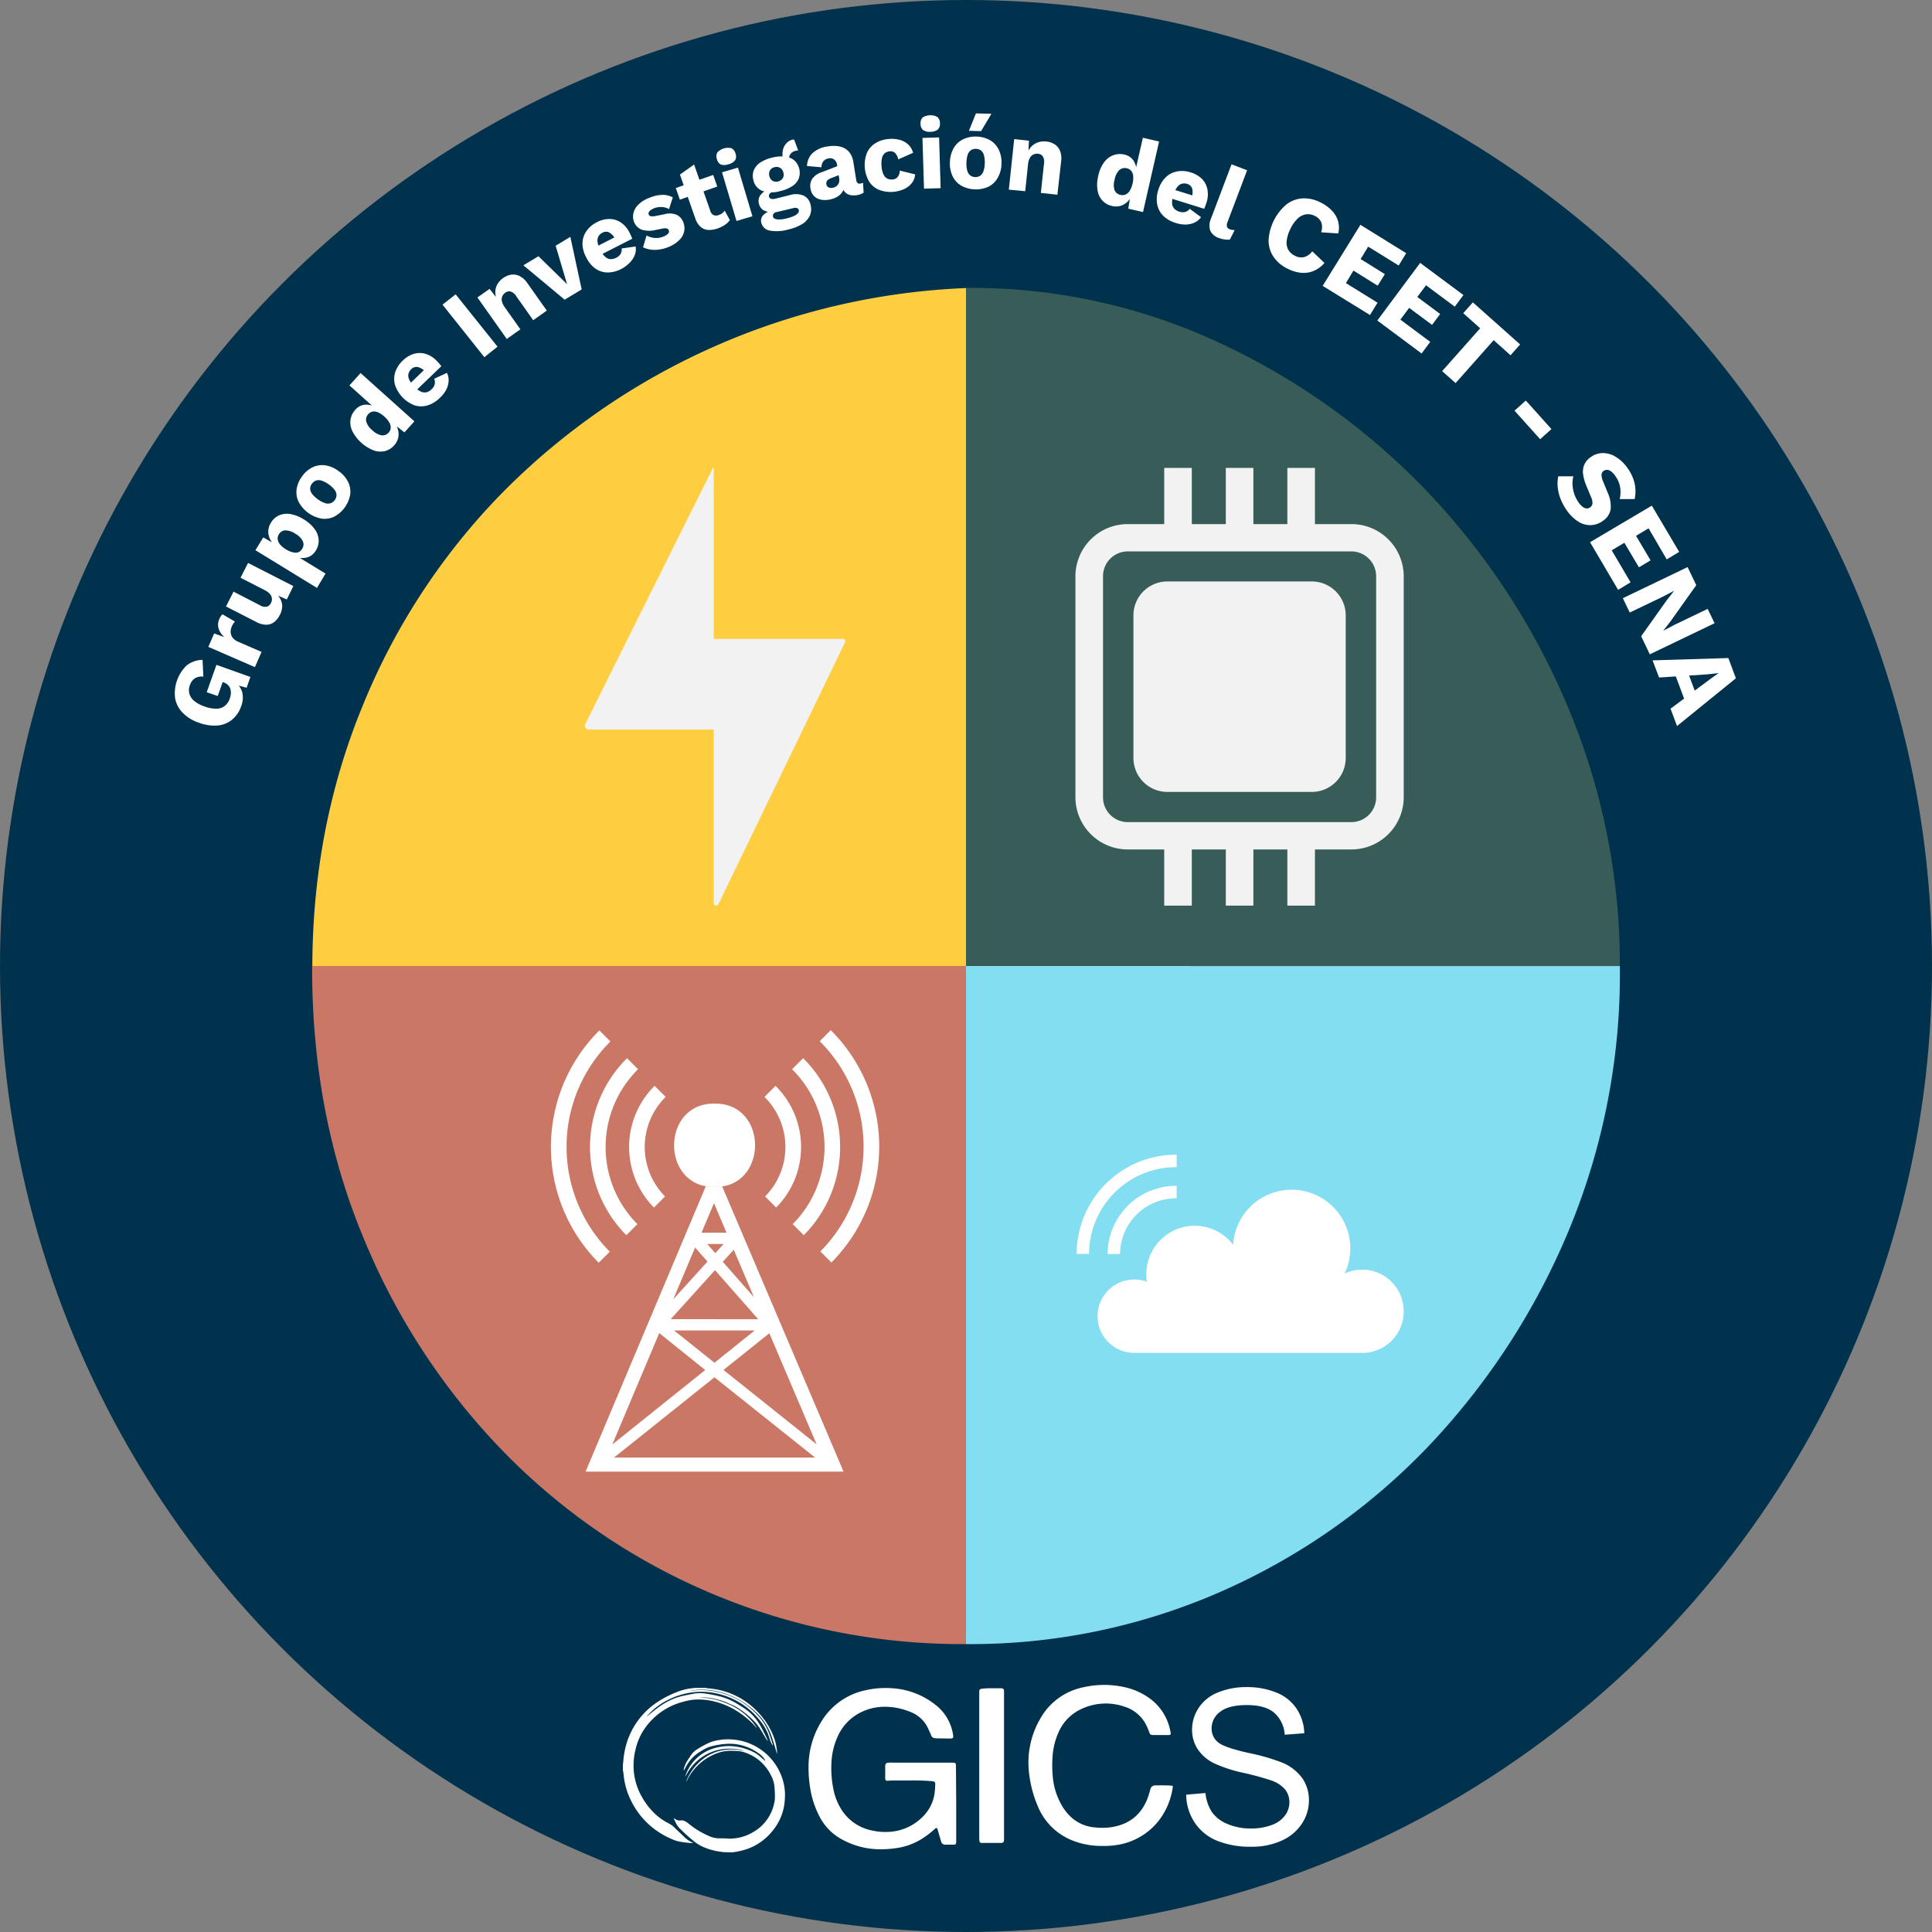
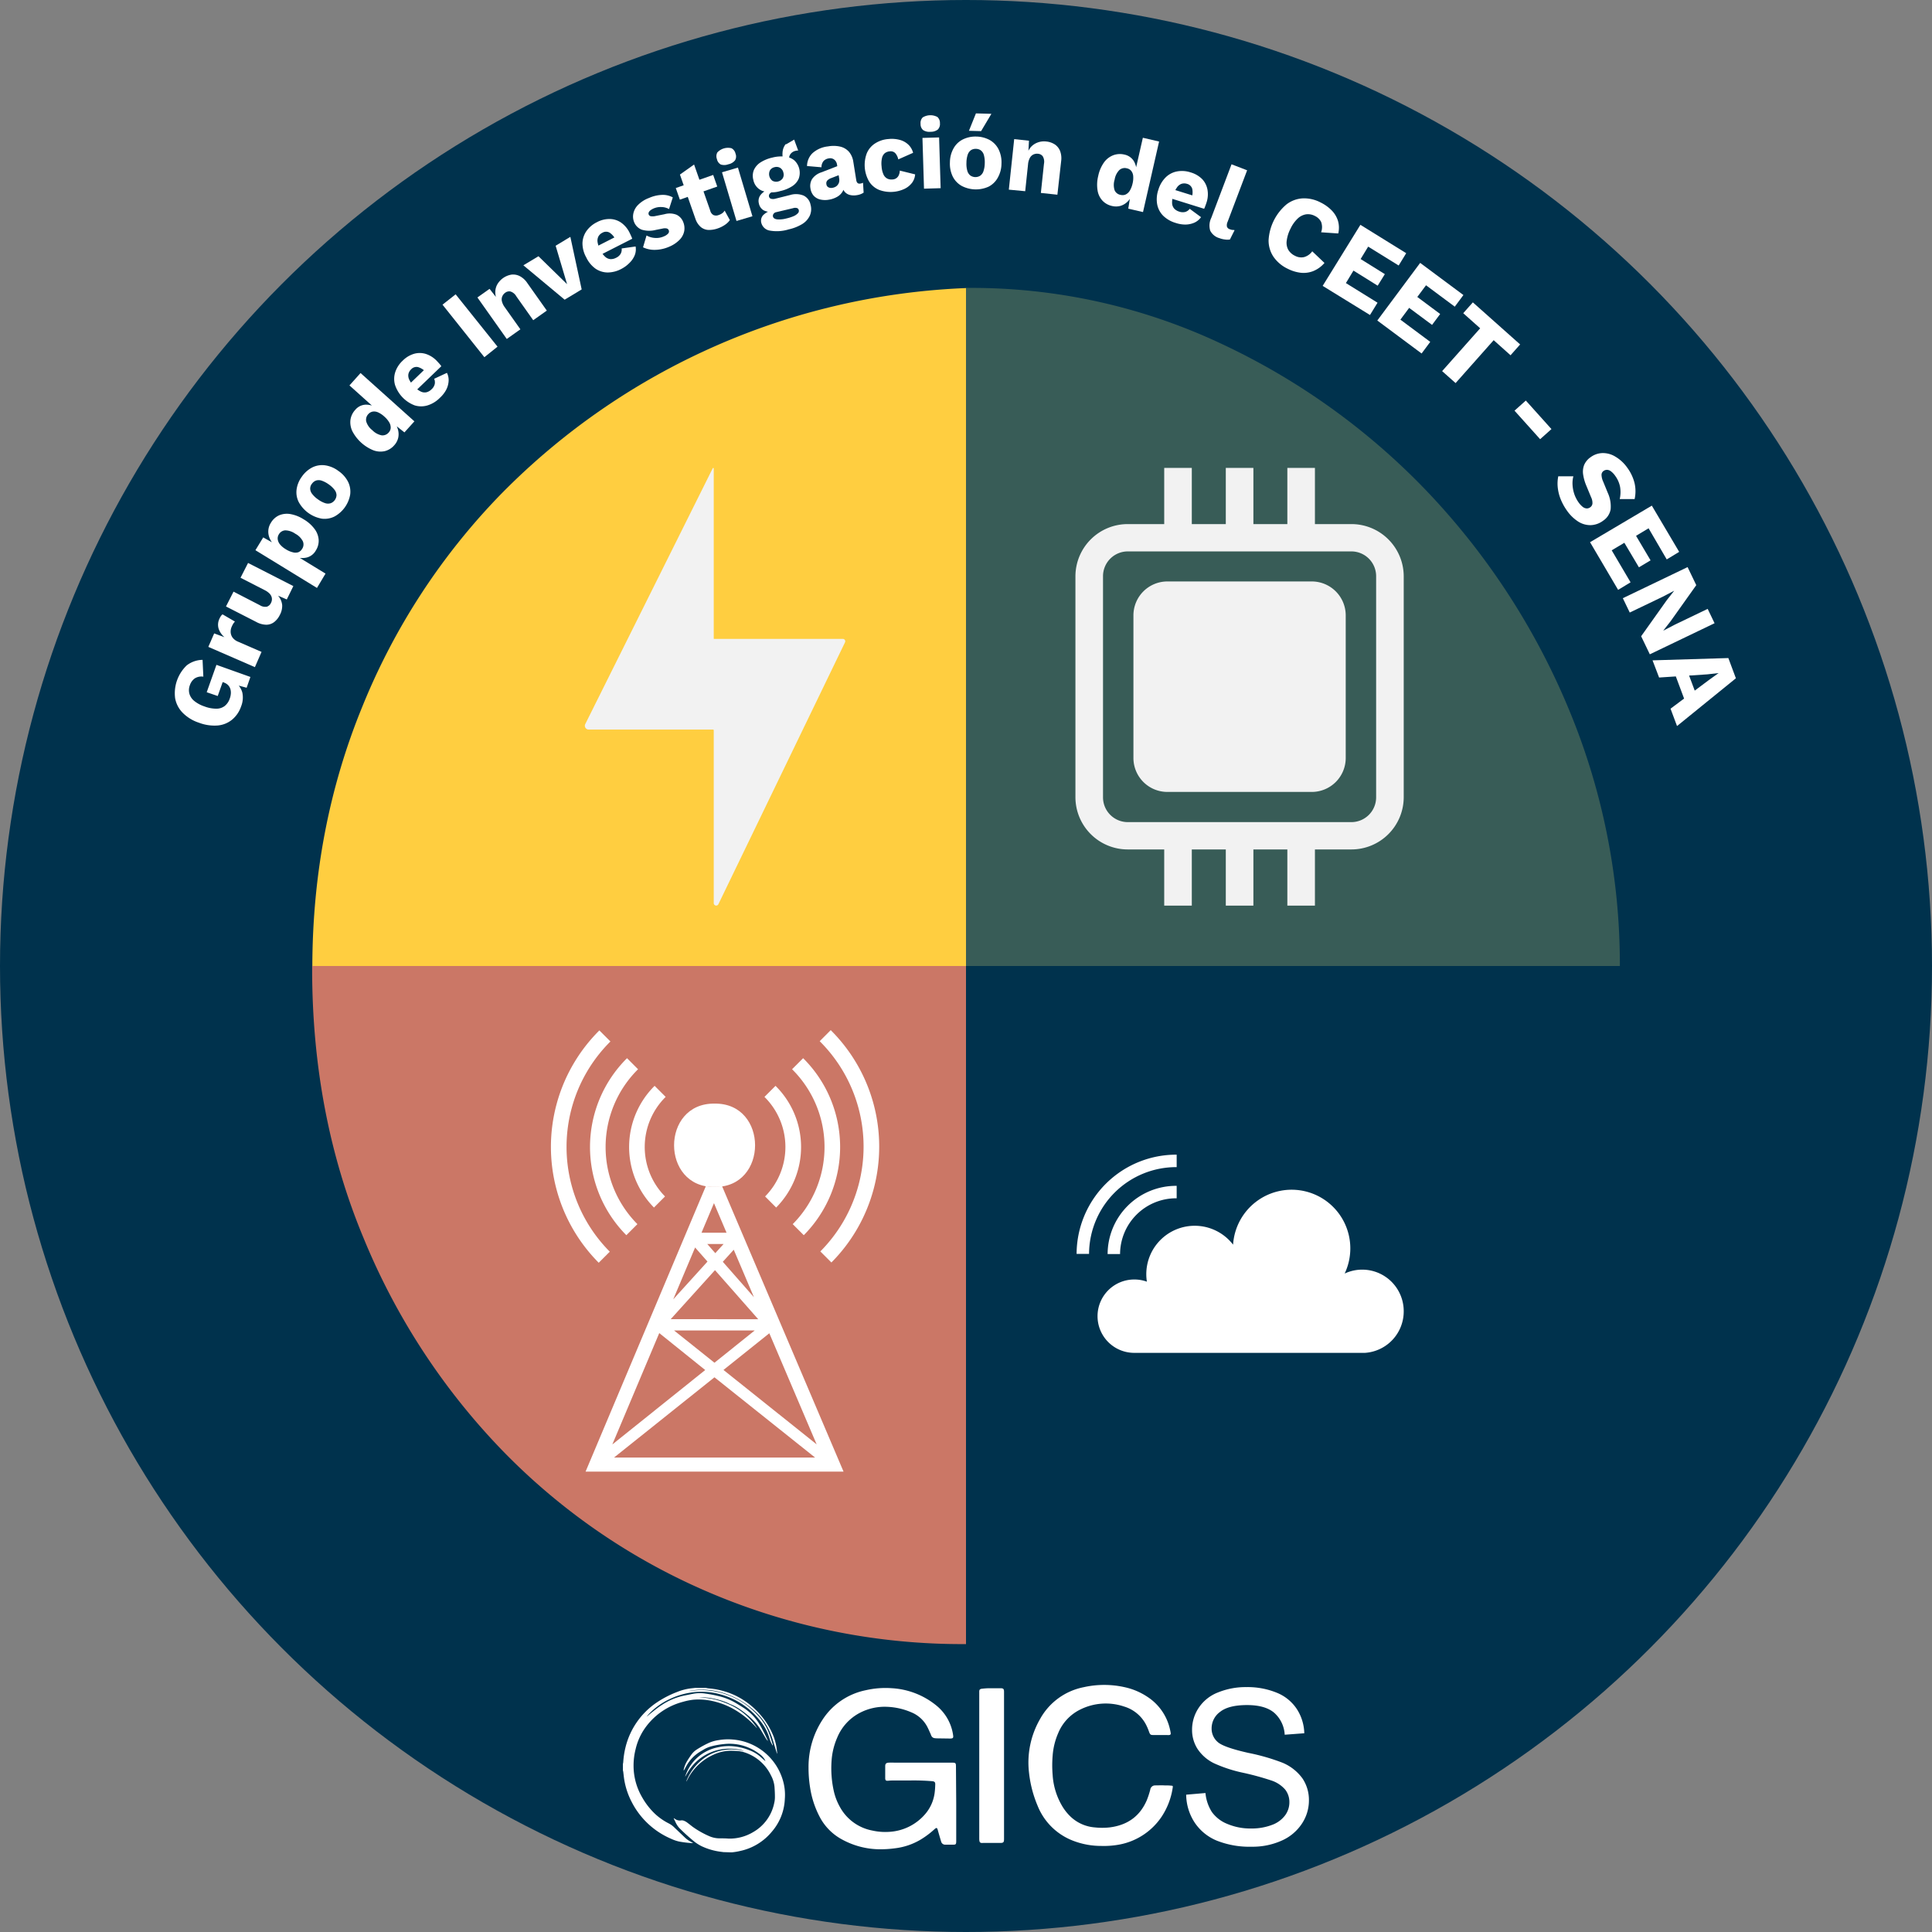
<svg xmlns="http://www.w3.org/2000/svg" viewBox="0 0 512 512">
  <rect x="0" y="0" width="512" height="512" fill="#808080" stroke="none" />
  <defs>
    <style>.cls-1{isolation:isolate;}.cls-2{fill:#00324d;}.cls-3{fill:#ffce40;}.cls-4{fill:#385c57;}.cls-5{fill:#82def0;}.cls-6{fill:#cb7766;}.cls-7,.cls-9{fill:#fff;}.cls-8{fill:#f2f2f2;}.cls-9{mix-blend-mode:screen;}</style>
  </defs>
  <g class="cls-1">
    <g id="Capa_1" data-name="Capa 1">
      <circle class="cls-2" cx="256" cy="256" r="256" />
      <path class="cls-3" d="M256,76.34a183,183,0,0,0-123.17,54.54A174.39,174.39,0,0,0,96,187.31q-13.12,32-13.23,68.69H256Z" />
      <path class="cls-4" d="M429.28,256a175.68,175.68,0,0,0-13.95-69.06,188,188,0,0,0-37.59-57.18,181.94,181.94,0,0,0-54.79-39A155.12,155.12,0,0,0,256.72,76.3l-.72,0V256Z" />
-       <path class="cls-5" d="M256,256V435.7a164.79,164.79,0,0,0,68-14.1A171.24,171.24,0,0,0,378.81,383a187.45,187.45,0,0,0,36.88-56.81,177.15,177.15,0,0,0,13.6-69.43c0-.25,0-.49,0-.74Z" />
      <path class="cls-6" d="M82.72,256c0,.25,0,.49,0,.74q0,38.63,13.6,71.29a178.05,178.05,0,0,0,37.24,56.81,168.2,168.2,0,0,0,55.14,37.5A170.5,170.5,0,0,0,256,435.7V256Z" />
      <path class="cls-7" d="M63.89,187.22a7.83,7.83,0,0,1-2.35,3.47,7,7,0,0,1-3.84,1.57,11.55,11.55,0,0,1-5-.74,10.69,10.69,0,0,1-4.29-2.63,7.35,7.35,0,0,1-2-3.85,10.24,10.24,0,0,1,3.08-8.71,7,7,0,0,1,4.19-1.46l.21,4.45a3.34,3.34,0,0,0-2.27.46,3.58,3.58,0,0,0-1.3,1.8,3.68,3.68,0,0,0-.13,2.26,3.82,3.82,0,0,0,1.29,1.92,8.51,8.51,0,0,0,2.7,1.45,8.88,8.88,0,0,0,3.12.6,3.59,3.59,0,0,0,2.24-.71,4.2,4.2,0,0,0,1.36-2,4.65,4.65,0,0,0,.28-1.36,3.41,3.41,0,0,0-.15-1.21,2.59,2.59,0,0,0-.62-1,3,3,0,0,0-1.14-.68l-.26-.09-1.31,3.69-2.92-1,2.58-7.26,9,3.21-1,2.86-4-1.08.85-.47a5.07,5.07,0,0,1,2,2.79A6.31,6.31,0,0,1,63.89,187.22Z" />
      <path class="cls-7" d="M67.55,176.8l-12.34-5.37,1.55-3.57,2.73,1a5,5,0,0,1-1.56-2.28,3.66,3.66,0,0,1,.22-2.6,4.45,4.45,0,0,1,.41-.74,1.91,1.91,0,0,1,.42-.43l3.28,1.91a3.77,3.77,0,0,0-.42.53,5.77,5.77,0,0,0-.45.87,3.14,3.14,0,0,0-.26,1.47,2.7,2.7,0,0,0,.52,1.4,3.44,3.44,0,0,0,1.43,1.06l6.23,2.71Z" />
      <path class="cls-7" d="M74.14,163a5.24,5.24,0,0,1-1.48,1.85,3.43,3.43,0,0,1-2.07.71,5.71,5.71,0,0,1-2.7-.75l-8-4.09,2-3.93,7,3.61a2.58,2.58,0,0,0,1.83.38,1.81,1.81,0,0,0,1.09-1,2.07,2.07,0,0,0,.25-.86,2,2,0,0,0-.15-.9,2.49,2.49,0,0,0-.62-.85,4.84,4.84,0,0,0-1.13-.77l-6.42-3.29,2-3.92,12,6.13L76,158.86l-2.31-1a4.48,4.48,0,0,1,1.09,2.51A5,5,0,0,1,74.14,163Z" />
      <path class="cls-7" d="M84,155.81l-16.31-10,2.07-3.39L74,144.8l-.76.15a6.13,6.13,0,0,1-1.6-1.92,4.6,4.6,0,0,1-.54-2.21,4.29,4.29,0,0,1,.67-2.24,4.89,4.89,0,0,1,2.16-2,5.37,5.37,0,0,1,3-.35,9.69,9.69,0,0,1,3.55,1.4,9.56,9.56,0,0,1,2.88,2.55,5.39,5.39,0,0,1,1.09,2.87,4.76,4.76,0,0,1-.75,2.83,3.83,3.83,0,0,1-2.42,1.87,5.47,5.47,0,0,1-3.11-.2l-.34-.69,8.44,5.15Zm-3.93-10.36a2.1,2.1,0,0,0,.19-2,4.67,4.67,0,0,0-2-2,4.77,4.77,0,0,0-2.68-.9,2.09,2.09,0,0,0-1.68,1.06,2,2,0,0,0-.3,1.3,2.69,2.69,0,0,0,.6,1.36,5.76,5.76,0,0,0,1.55,1.29,5.94,5.94,0,0,0,1.81.79,2.56,2.56,0,0,0,1.49,0A2,2,0,0,0,80.06,145.45Z" />
      <path class="cls-7" d="M80,126.31a7.63,7.63,0,0,1,2.76-2.44,5.9,5.9,0,0,1,3.35-.56,7.67,7.67,0,0,1,3.58,1.5,7.77,7.77,0,0,1,2.57,2.91,5.92,5.92,0,0,1,.54,3.35,8.22,8.22,0,0,1-4.16,5.81,5.87,5.87,0,0,1-3.36.57A8.69,8.69,0,0,1,79.14,133a5.77,5.77,0,0,1-.53-3.36A7.46,7.46,0,0,1,80,126.31Zm2.65,1.9a2.12,2.12,0,0,0-.45,1.27,2.32,2.32,0,0,0,.5,1.38,6.75,6.75,0,0,0,1.58,1.49,6.93,6.93,0,0,0,1.91,1,2.47,2.47,0,0,0,1.47,0,2.4,2.4,0,0,0,1.52-2.13,2.41,2.41,0,0,0-.5-1.38,6.67,6.67,0,0,0-1.57-1.48,7,7,0,0,0-1.92-1,2.4,2.4,0,0,0-1.47,0A2.3,2.3,0,0,0,82.66,128.21Z" />
      <path class="cls-7" d="M104.48,118a4.89,4.89,0,0,1-2.49,1.55,5.36,5.36,0,0,1-3-.2,10.93,10.93,0,0,1-5.61-5.07,5.51,5.51,0,0,1-.51-3,4.91,4.91,0,0,1,1.28-2.67,3.78,3.78,0,0,1,2.73-1.37,5.34,5.34,0,0,1,3,.86l.14.69-7.41-6.65,2.94-3.28,14.27,12.8-2.64,2.93-3.59-2.84.65-.12a5.58,5.58,0,0,1,1.21,2.16,4.57,4.57,0,0,1,.08,2.23A4.44,4.44,0,0,1,104.48,118ZM103,114.63a2,2,0,0,0,.54-1.24,2.66,2.66,0,0,0-.38-1.44,6.37,6.37,0,0,0-1.34-1.58,6,6,0,0,0-1.61-1.08,2.5,2.5,0,0,0-1.44-.21,2.07,2.07,0,0,0-1.17.67,2.17,2.17,0,0,0-.55,1.93A4.57,4.57,0,0,0,98.66,114a4.74,4.74,0,0,0,2.49,1.37A2.15,2.15,0,0,0,103,114.63Z" />
      <path class="cls-7" d="M116.57,105.43a7.86,7.86,0,0,1-3.26,2,5.83,5.83,0,0,1-3.41,0,8.73,8.73,0,0,1-5.22-5.44,5.81,5.81,0,0,1,.07-3.38,7.22,7.22,0,0,1,2-3.06,7,7,0,0,1,3.09-1.82,5.5,5.5,0,0,1,3.14.11,7,7,0,0,1,2.83,1.86c.22.23.44.47.65.71a7.82,7.82,0,0,1,.5.64l-7.4,7.11-1.7-1.76,6-5.77-.93,2.06a4.57,4.57,0,0,0-2.12-1.4,1.9,1.9,0,0,0-1.84.57,2.46,2.46,0,0,0-.74,1.27,2.49,2.49,0,0,0,.24,1.52,6.82,6.82,0,0,0,1.32,1.8,5.64,5.64,0,0,0,1.72,1.31,2.3,2.3,0,0,0,1.52.19,2.88,2.88,0,0,0,1.33-.78,2.67,2.67,0,0,0,.85-1.38,2.39,2.39,0,0,0-.15-1.41l3.38-1.57a4.19,4.19,0,0,1,.44,2.28,5.8,5.8,0,0,1-.7,2.33A8.12,8.12,0,0,1,116.57,105.43Z" />
      <path class="cls-7" d="M120.75,78l11.1,13.87-3.49,2.79L117.27,80.74Z" />
      <path class="cls-7" d="M134.3,89.83l-7.78-11,3.22-2.28,2.86,3.65-.69-.14a6.08,6.08,0,0,1-.65-2.51,4.25,4.25,0,0,1,.51-2.15,5.36,5.36,0,0,1,3.76-2.62,3.85,3.85,0,0,1,2.2.39,5.44,5.44,0,0,1,2,1.82l5.18,7.32-3.6,2.55-4.48-6.33a2.75,2.75,0,0,0-1.54-1.28,1.73,1.73,0,0,0-1.39.32,2.25,2.25,0,0,0-.77.93,2.06,2.06,0,0,0-.13,1.29,4.34,4.34,0,0,0,.78,1.65l4.13,5.83Z" />
      <path class="cls-7" d="M147.25,65.12l3.9-2.35,3,13.93-4.51,2.72-10.94-9.11,4-2.4,7.58,7.4Z" />
      <path class="cls-7" d="M164.77,71.21a7.85,7.85,0,0,1-3.69,1,5.81,5.81,0,0,1-3.25-1,7.78,7.78,0,0,1-2.47-3,7.66,7.66,0,0,1-1-3.74,5.89,5.89,0,0,1,1.05-3.23,7.4,7.4,0,0,1,2.77-2.35,7,7,0,0,1,3.48-.85,5.42,5.42,0,0,1,3,1,7.09,7.09,0,0,1,2.17,2.6c.14.29.28.58.41.87a5.33,5.33,0,0,1,.3.76l-9.15,4.66-1.11-2.18,7.42-3.78-1.49,1.7a4.59,4.59,0,0,0-1.63-2,1.89,1.89,0,0,0-1.92,0,2.4,2.4,0,0,0-1.08,1,2.51,2.51,0,0,0-.21,1.53,6.73,6.73,0,0,0,.74,2.1,5.65,5.65,0,0,0,1.27,1.75,2.32,2.32,0,0,0,1.39.62,2.91,2.91,0,0,0,1.51-.36,2.69,2.69,0,0,0,1.21-1.07,2.43,2.43,0,0,0,.26-1.4l3.69-.52a4.22,4.22,0,0,1-.23,2.31,5.91,5.91,0,0,1-1.35,2A8.39,8.39,0,0,1,164.77,71.21Z" />
      <path class="cls-7" d="M177.28,65.41a9.67,9.67,0,0,1-3.59.8,7,7,0,0,1-3.28-.67l.93-3.14a5.07,5.07,0,0,0,2.15.65,4.84,4.84,0,0,0,2.43-.4,3,3,0,0,0,1.12-.73.82.82,0,0,0-.29-1.36,2.36,2.36,0,0,0-1.1,0l-1.82.36a6.88,6.88,0,0,1-3.78-.06,3.55,3.55,0,0,1-2-2,3.88,3.88,0,0,1-.22-2.2,4.52,4.52,0,0,1,1.2-2.29A8,8,0,0,1,172,52.46a9.32,9.32,0,0,1,3.43-.81,5.46,5.46,0,0,1,2.87.66l-1,3.1a4.09,4.09,0,0,0-2-.54,4.64,4.64,0,0,0-2,.34,4.07,4.07,0,0,0-.92.52,1.52,1.52,0,0,0-.46.56.78.78,0,0,0,0,.58.76.76,0,0,0,.54.43,3.23,3.23,0,0,0,1.28-.06l2.36-.47a5,5,0,0,1,3.19.14,3.49,3.49,0,0,1,1.74,1.86,4.34,4.34,0,0,1,.3,2.45,4.5,4.5,0,0,1-1.22,2.31A8.27,8.27,0,0,1,177.28,65.41Z" />
      <path class="cls-7" d="M189,46.36l1.08,3.08-9.91,3.47-1.08-3.08Zm-5.06-2.76,4.28,12.22A1.79,1.79,0,0,0,189.1,57a1.82,1.82,0,0,0,1.32,0,3.66,3.66,0,0,0,1-.5,2.4,2.4,0,0,0,.62-.69l1.38,2.52a5,5,0,0,1-1.3,1.25,7.78,7.78,0,0,1-1.82.92,7.06,7.06,0,0,1-2.55.44,3.45,3.45,0,0,1-2-.75A4.91,4.91,0,0,1,184.3,58l-4.11-11.74Z" />
      <path class="cls-7" d="M193,43.54a3,3,0,0,1-2,.05A2.09,2.09,0,0,1,190,42.18a2.13,2.13,0,0,1,.1-1.78,3.87,3.87,0,0,1,3.74-1.12,2.1,2.1,0,0,1,1.08,1.44,2,2,0,0,1-.12,1.76A3,3,0,0,1,193,43.54Zm2.56.87,3.84,12.9-4.22,1.25-3.84-12.9Z" />
-       <path class="cls-7" d="M204.68,41.76a9.31,9.31,0,0,1,3.4-.25,4.55,4.55,0,0,1,2.44,1,4.52,4.52,0,0,1,1.15,4.83,4.52,4.52,0,0,1-1.72,2,9.64,9.64,0,0,1-3.15,1.29,7.77,7.77,0,0,1-4.83-.07,3.92,3.92,0,0,1-2.33-2.9,4.1,4.1,0,0,1,.14-2.59,4.66,4.66,0,0,1,1.72-2A9.73,9.73,0,0,1,204.68,41.76Zm4.71,9.92a5.33,5.33,0,0,1,3.59.16,3.4,3.4,0,0,1,1.83,2.45,4.23,4.23,0,0,1-.22,2.9,5.25,5.25,0,0,1-2,2.19A11.78,11.78,0,0,1,209,60.79a10.64,10.64,0,0,1-5.16.29,2.78,2.78,0,0,1-2.08-2,2.2,2.2,0,0,1,.43-2,4.94,4.94,0,0,1,2.67-1.41v.44a4.06,4.06,0,0,1-2.52-.39,2.72,2.72,0,0,1-1.23-1.81,2.59,2.59,0,0,1,.47-2.27A4.34,4.34,0,0,1,204,50.13l1.74.38-.4.1a2.76,2.76,0,0,0-1.31.67.91.91,0,0,0-.24.8.78.78,0,0,0,.52.59,2.11,2.11,0,0,0,1.11,0Zm-4.1-7.38a1.93,1.93,0,0,0-1.23.82,2.22,2.22,0,0,0,.66,2.8,2.11,2.11,0,0,0,2.69-.64,1.87,1.87,0,0,0,.2-1.51,1.94,1.94,0,0,0-.87-1.29A1.9,1.9,0,0,0,205.29,44.3Zm3.08,13.6a10.72,10.72,0,0,0,2-.64,3.32,3.32,0,0,0,1.09-.76.87.87,0,0,0,.23-.79.75.75,0,0,0-.42-.55,1.65,1.65,0,0,0-1.06,0l-4.52,1.07a1.14,1.14,0,0,0-.7.45.88.88,0,0,0-.14.72c.1.4.46.64,1.08.73A7.12,7.12,0,0,0,208.37,57.9ZM210.46,37l1.07,2.9a1.69,1.69,0,0,0-.32,0l-.31.06a2.26,2.26,0,0,0-1.51,1,2,2,0,0,0-.21,1.53l-1.65-.22a6,6,0,0,1-.12-2.16,3.84,3.84,0,0,1,.79-1.9A3.25,3.25,0,0,1,210.05,37l.19,0Z" />
+       <path class="cls-7" d="M204.68,41.76a9.31,9.31,0,0,1,3.4-.25,4.55,4.55,0,0,1,2.44,1,4.52,4.52,0,0,1,1.15,4.83,4.52,4.52,0,0,1-1.72,2,9.64,9.64,0,0,1-3.15,1.29,7.77,7.77,0,0,1-4.83-.07,3.92,3.92,0,0,1-2.33-2.9,4.1,4.1,0,0,1,.14-2.59,4.66,4.66,0,0,1,1.72-2A9.73,9.73,0,0,1,204.68,41.76Zm4.71,9.92a5.33,5.33,0,0,1,3.59.16,3.4,3.4,0,0,1,1.83,2.45,4.23,4.23,0,0,1-.22,2.9,5.25,5.25,0,0,1-2,2.19A11.78,11.78,0,0,1,209,60.79a10.64,10.64,0,0,1-5.16.29,2.78,2.78,0,0,1-2.08-2,2.2,2.2,0,0,1,.43-2,4.94,4.94,0,0,1,2.67-1.41v.44a4.06,4.06,0,0,1-2.52-.39,2.72,2.72,0,0,1-1.23-1.81,2.59,2.59,0,0,1,.47-2.27A4.34,4.34,0,0,1,204,50.13l1.74.38-.4.1a2.76,2.76,0,0,0-1.31.67.91.91,0,0,0-.24.8.78.78,0,0,0,.52.59,2.11,2.11,0,0,0,1.11,0Zm-4.1-7.38a1.93,1.93,0,0,0-1.23.82,2.22,2.22,0,0,0,.66,2.8,2.11,2.11,0,0,0,2.69-.64,1.87,1.87,0,0,0,.2-1.51,1.94,1.94,0,0,0-.87-1.29A1.9,1.9,0,0,0,205.29,44.3Zm3.08,13.6a10.72,10.72,0,0,0,2-.64,3.32,3.32,0,0,0,1.09-.76.87.87,0,0,0,.23-.79.75.75,0,0,0-.42-.55,1.65,1.65,0,0,0-1.06,0l-4.52,1.07a1.14,1.14,0,0,0-.7.45.88.88,0,0,0-.14.72c.1.4.46.64,1.08.73A7.12,7.12,0,0,0,208.37,57.9ZM210.46,37l1.07,2.9a1.69,1.69,0,0,0-.32,0l-.31.06a2.26,2.26,0,0,0-1.51,1,2,2,0,0,0-.21,1.53l-1.65-.22a6,6,0,0,1-.12-2.16,3.84,3.84,0,0,1,.79-1.9l.19,0Z" />
      <path class="cls-7" d="M221.83,43.69a2.12,2.12,0,0,0-.74-1.39,1.76,1.76,0,0,0-1.43-.33,2.44,2.44,0,0,0-1.38.67,2.54,2.54,0,0,0-.58,1.69L213.87,44a4.86,4.86,0,0,1,1.4-3.36,7.26,7.26,0,0,1,4.15-1.84,8.05,8.05,0,0,1,3.27.06,4.46,4.46,0,0,1,2.3,1.37,5.28,5.28,0,0,1,1.15,2.67l.78,4.86c.12.69.47,1,1.07.89a2.19,2.19,0,0,0,.72-.22l.16,2.62a4.31,4.31,0,0,1-1.81.67,4.41,4.41,0,0,1-1.82-.05,2.71,2.71,0,0,1-1.36-.81,3.13,3.13,0,0,1-.71-1.65l0-.16.46-.26a2.94,2.94,0,0,1-.35,2,3.93,3.93,0,0,1-1.5,1.41,6.43,6.43,0,0,1-2.11.72,5.67,5.67,0,0,1-2.34-.06,3.38,3.38,0,0,1-1.7-1,3.69,3.69,0,0,1-.85-1.93,3.55,3.55,0,0,1,.45-2.51,4.8,4.8,0,0,1,2.41-1.74l4.68-1.81.35,2.4-2.37.92a2.72,2.72,0,0,0-1.06.65,1.14,1.14,0,0,0-.23,1,1,1,0,0,0,.56.81,1.58,1.58,0,0,0,1,.13,2.48,2.48,0,0,0,.81-.26A1.9,1.9,0,0,0,222,49a2,2,0,0,0,.38-.78,2.58,2.58,0,0,0,0-1Z" />
      <path class="cls-7" d="M235.4,36.85a8.19,8.19,0,0,1,3.32.3,5.22,5.22,0,0,1,2.17,1.35,4.57,4.57,0,0,1,1.09,2l-3.93,1.74a3.57,3.57,0,0,0-.81-1.67,1.69,1.69,0,0,0-1.43-.46,2.4,2.4,0,0,0-1.35.51,2.33,2.33,0,0,0-.73,1.3,6.52,6.52,0,0,0-.1,2.18,6.13,6.13,0,0,0,.49,2.11,2.3,2.3,0,0,0,1,1.11,2.48,2.48,0,0,0,1.37.24,1.88,1.88,0,0,0,1.7-1.14,3,3,0,0,0,.26-1.21l4.07,1a4.25,4.25,0,0,1-.79,2.19,5.5,5.5,0,0,1-2,1.64,8.71,8.71,0,0,1-6.74.29,5.74,5.74,0,0,1-2.63-2.17,8.77,8.77,0,0,1-.65-7.54A5.72,5.72,0,0,1,231.92,38,7.47,7.47,0,0,1,235.4,36.85Z" />
      <path class="cls-7" d="M246.62,34.92a3,3,0,0,1-2-.46,2.07,2.07,0,0,1-.66-1.64,2.1,2.1,0,0,1,.56-1.7,3.92,3.92,0,0,1,3.9-.12,2.09,2.09,0,0,1,.67,1.66,2.07,2.07,0,0,1-.57,1.68A3,3,0,0,1,246.62,34.92Zm2.25,1.5.41,13.45-4.41.13-.41-13.45Z" />
      <path class="cls-7" d="M258.72,36.19a7.68,7.68,0,0,1,3.57.92,5.85,5.85,0,0,1,2.34,2.46,7.7,7.7,0,0,1,.77,3.8,7.67,7.67,0,0,1-1,3.76A5.8,5.8,0,0,1,262,49.46a8.14,8.14,0,0,1-7.14-.19,5.89,5.89,0,0,1-2.36-2.46,7.74,7.74,0,0,1-.76-3.81,7.66,7.66,0,0,1,1-3.75,5.72,5.72,0,0,1,2.49-2.33A7.54,7.54,0,0,1,258.72,36.19Zm-.09,3.26a2.27,2.27,0,0,0-1.31.34,2.41,2.41,0,0,0-.86,1.19,6.84,6.84,0,0,0-.34,2.14,6.63,6.63,0,0,0,.23,2.15,2.4,2.4,0,0,0,.79,1.23,2.37,2.37,0,0,0,2.62.07,2.35,2.35,0,0,0,.86-1.18,6.76,6.76,0,0,0,.35-2.14,7.1,7.1,0,0,0-.23-2.16,2.33,2.33,0,0,0-.8-1.23A2.22,2.22,0,0,0,258.63,39.45Zm0-9.4,4.1.11L260,34.75l-3.22-.09Z" />
      <path class="cls-7" d="M267.35,50.26l1.42-13.39,3.92.42-.25,4.63-.44-.56A6.25,6.25,0,0,1,273.17,39,4.39,4.39,0,0,1,275,37.76a4.89,4.89,0,0,1,2.28-.26,5,5,0,0,1,2.28.79A3.82,3.82,0,0,1,280.93,40a5.55,5.55,0,0,1,.29,2.68l-1,8.92-4.38-.47.82-7.71a2.81,2.81,0,0,0-.32-2,1.72,1.72,0,0,0-1.25-.67,2.25,2.25,0,0,0-1.2.18,2.08,2.08,0,0,0-.95.89,4.39,4.39,0,0,0-.5,1.76l-.75,7.09Z" />
      <path class="cls-7" d="M294.71,54.59a4.88,4.88,0,0,1-2.56-1.43,5.13,5.13,0,0,1-1.29-2.74,9.56,9.56,0,0,1,.18-3.79,9.48,9.48,0,0,1,1.52-3.57A5.41,5.41,0,0,1,295,41.15a5,5,0,0,1,2.95-.19,3.84,3.84,0,0,1,2.52,1.72,5.44,5.44,0,0,1,.72,3.08l-.53.46,2.21-9.71,4.3,1-4.26,18.69L299,55.3l.74-4.53.41.51a5.38,5.38,0,0,1-1.29,2.11A4.56,4.56,0,0,1,297,54.54,4.39,4.39,0,0,1,294.71,54.59ZM297,51.65a2,2,0,0,0,1.34-.12,2.65,2.65,0,0,0,1.07-1,6.43,6.43,0,0,0,.74-1.93,6.18,6.18,0,0,0,.16-1.94,2.56,2.56,0,0,0-.51-1.36,2,2,0,0,0-1.16-.69,2.15,2.15,0,0,0-2,.45,4.67,4.67,0,0,0-1.25,2.54,4.62,4.62,0,0,0,0,2.84A2.1,2.1,0,0,0,297,51.65Z" />
      <path class="cls-7" d="M311.57,59.08a7.94,7.94,0,0,1-3.31-1.9,5.85,5.85,0,0,1-1.59-3,7.68,7.68,0,0,1,.3-3.86A7.77,7.77,0,0,1,308.92,47a5.82,5.82,0,0,1,3-1.57,7.31,7.31,0,0,1,3.62.26,7,7,0,0,1,3.09,1.82A5.48,5.48,0,0,1,320,50.3a6.91,6.91,0,0,1-.26,3.37c-.1.31-.2.61-.32.91a5.94,5.94,0,0,1-.31.75l-9.8-3.06.73-2.34L318,52.41l-2.25.17a4.61,4.61,0,0,0,.21-2.53,1.93,1.93,0,0,0-1.39-1.33,2.4,2.4,0,0,0-1.47,0,2.46,2.46,0,0,0-1.22,1,6.86,6.86,0,0,0-.94,2,5.83,5.83,0,0,0-.32,2.15,2.32,2.32,0,0,0,.56,1.41,3,3,0,0,0,1.33.8,2.77,2.77,0,0,0,1.62.08,2.33,2.33,0,0,0,1.16-.82l3,2.21A4.36,4.36,0,0,1,316.54,59a6.09,6.09,0,0,1-2.39.51A8.2,8.2,0,0,1,311.57,59.08Z" />
      <path class="cls-7" d="M330.5,45.13l-5.17,13.65a2.12,2.12,0,0,0-.18,1.28,1.13,1.13,0,0,0,.76.69,3.69,3.69,0,0,0,.63.18c.17,0,.38,0,.64.07l-1.24,2.47a4.32,4.32,0,0,1-1.31,0,6,6,0,0,1-1.45-.35,3.92,3.92,0,0,1-2.46-2,4.64,4.64,0,0,1,.28-3.38l5.37-14.2Z" />
      <path class="cls-7" d="M351,69.68a7.73,7.73,0,0,1-3,2.17,7,7,0,0,1-3.32.43,10.33,10.33,0,0,1-3.45-1.07,9.52,9.52,0,0,1-3.77-3.2,7.71,7.71,0,0,1-1.27-4.4,13.42,13.42,0,0,1,4.73-9.43,7.74,7.74,0,0,1,4.29-1.61,9.41,9.41,0,0,1,4.79,1.1,10.55,10.55,0,0,1,2.9,2.08,6.84,6.84,0,0,1,1.67,2.76,6.54,6.54,0,0,1,.08,3.36l-4.54-.31a4,4,0,0,0,0-2.75,3.55,3.55,0,0,0-1.67-1.59,3.87,3.87,0,0,0-2.32-.42,4.19,4.19,0,0,0-2.21,1.11A8.91,8.91,0,0,0,342,60.6a9.56,9.56,0,0,0-1,3.13,3.91,3.91,0,0,0,.38,2.42,4.07,4.07,0,0,0,1.83,1.65,3.47,3.47,0,0,0,2.36.34,4,4,0,0,0,2.19-1.54Z" />
      <path class="cls-7" d="M350.52,75.76l10-16.18,12.14,7.52-2,3.26-8.08-5-2,3.29,6.42,4-1.9,3.06-6.42-4-2,3.31,8.38,5.2-2,3.26Z" />
      <path class="cls-7" d="M365,84.94l11.36-15.27,11.46,8.52-2.29,3.08-7.62-5.67-2.31,3.1,6.06,4.51-2.15,2.89-6.07-4.51-2.32,3.12,7.91,5.89-2.29,3.08Z" />
      <path class="cls-7" d="M402.85,91.28l-2.54,2.87-4.47-4-10.09,11.37-3.57-3.17L392.26,87l-4.49-4,2.55-2.87Z" />
      <path class="cls-7" d="M411.15,113.71l-3,2.68-6.79-7.56,3-2.68Z" />
      <path class="cls-7" d="M431.24,123.94a11.52,11.52,0,0,1,1.95,4.16,9.57,9.57,0,0,1,0,4.16l-3.95,0a8.21,8.21,0,0,0,.1-3.22,7.31,7.31,0,0,0-1.28-2.92,5.16,5.16,0,0,0-1.16-1.23,1.83,1.83,0,0,0-1.05-.38,1.63,1.63,0,0,0-.91.31,1.27,1.27,0,0,0-.52,1,4.64,4.64,0,0,0,.45,1.84l1.2,2.93a8.57,8.57,0,0,1,.76,4.41,4.56,4.56,0,0,1-2,3,5.76,5.76,0,0,1-3.36,1.17,6,6,0,0,1-3.31-1,10.71,10.71,0,0,1-2.9-2.85,14.65,14.65,0,0,1-1.69-3.09,11.67,11.67,0,0,1-.76-3.14,9.64,9.64,0,0,1,.15-2.87l4,0a7.21,7.21,0,0,0-.22,2.26,9.23,9.23,0,0,0,.45,2.4,8.58,8.58,0,0,0,1.12,2.22,5.81,5.81,0,0,0,1.11,1.21,1.87,1.87,0,0,0,1.05.43,1.51,1.51,0,0,0,.95-.3,1.39,1.39,0,0,0,.59-.94,3.37,3.37,0,0,0-.34-1.7l-1.33-3.21a12.22,12.22,0,0,1-.79-2.83,4.94,4.94,0,0,1,.26-2.52,4.76,4.76,0,0,1,1.75-2.1,5.5,5.5,0,0,1,3.14-1.07,6.29,6.29,0,0,1,3.38.94A10.19,10.19,0,0,1,431.24,123.94Z" />
      <path class="cls-7" d="M421.38,143.69,437.75,134,445,146.25l-3.3,2L436.89,140l-3.32,2,3.85,6.5-3.09,1.84-3.86-6.5-3.35,2,5,8.48-3.3,2Z" />
      <path class="cls-7" d="M454.38,165.16l-17.16,8.24-2.3-4.79,6.82-9.59,1.94-2.47v0l-3.12,1.63-8.66,4.15-1.83-3.8,17.16-8.24,2.3,4.78-6.82,9.59-1.94,2.48v0l3.12-1.62,8.66-4.16Z" />
      <path class="cls-7" d="M437.94,175l20.09-.61,2,5.36-15.6,12.66-1.72-4.6,10.21-7.63,2.53-1.81,0,0-3,.34-12.77.84Zm5.49,2.43,3.16-1.18,3.57,9.55L447,187Z" />
      <path class="cls-7" d="M205.91,464.11a14.69,14.69,0,0,0-.88-3.87,19.5,19.5,0,0,0-3.37-5.62,20.59,20.59,0,0,0-6.76-5.28,20.28,20.28,0,0,0-7-1.89l-.77-.08v0h.55l-.73-.06h-5l0,0h2.29v0l-1.08.12a14.43,14.43,0,0,0-3.82,1,26.56,26.56,0,0,0-5.34,2.78A20.08,20.08,0,0,0,165.78,463a22.3,22.3,0,0,0-.61,3.9c0,.19-.06.38-.09.58v1.65c0,.14.07.28.09.43.07.58.13,1.16.21,1.74a19.58,19.58,0,0,0,2,6.19,21,21,0,0,0,10.55,9.84,9.92,9.92,0,0,0,2.05.7,27.87,27.87,0,0,0,3.53.42l.19,0c-.31-.18-.57-.34-.83-.48a6.67,6.67,0,0,1-1.36-1l-2.83-2.7a5.73,5.73,0,0,0-1.48-1.06,15.85,15.85,0,0,1-3.55-2.46,18.8,18.8,0,0,1-3.5-4.49A16.58,16.58,0,0,1,167.9,468a17.71,17.71,0,0,1,.56-4.52,15.91,15.91,0,0,1,2.06-4.9A17.78,17.78,0,0,1,181,451a16.39,16.39,0,0,1,2.77-.56,16.16,16.16,0,0,1,4,.16,20,20,0,0,1,6.71,2.36,23.32,23.32,0,0,1,5.92,4.82l.18.19a.82.82,0,0,0-.14-.28,16.09,16.09,0,0,0-2.15-2.58,16.83,16.83,0,0,0-4.47-3.15,28.86,28.86,0,0,0-2.88-1.16,20,20,0,0,0-4.41-.88c-.39-.05-.77-.08-1.2-.12l.09,0h.36a15.76,15.76,0,0,1,3.75.44,16.68,16.68,0,0,1,3.32,1.06c.21.09.4.21.61.29a11.86,11.86,0,0,1,2.11,1.05,24.9,24.9,0,0,1,4.23,3.43,14.41,14.41,0,0,1,2.09,2.82l1.12,1.89a2.7,2.7,0,0,0,.49.58,1,1,0,0,0-.09-.24c-.32-.69-.64-1.39-1-2.08s-.6-1.18-.93-1.75a13.47,13.47,0,0,0-4.54-4.77c-.6-.39-1.21-.76-1.82-1.13a16.55,16.55,0,0,0-4.41-1.84,32.94,32.94,0,0,0-3.69-.72,9.61,9.61,0,0,0-3.12,0c-.81.15-1.61.32-2.41.48a17,17,0,0,0-6.11,2.53c-1,.63-1.85,1.35-2.76,2.06-.36.29-.71.6-1.06.91l-.16.11,0,0c.21-.26.4-.53.63-.77a18.28,18.28,0,0,1,5.29-3.8,19.8,19.8,0,0,1,7.81-2,18.65,18.65,0,0,1,5.85.69,19.89,19.89,0,0,1,10.8,7.42,12.59,12.59,0,0,1,2.15,4.24,6.76,6.76,0,0,0,.76,1.74l.11.15a.45.45,0,0,0,0-.23c-.28-.89-.55-1.79-.87-2.67a14.62,14.62,0,0,0-2.32-4.22,22.3,22.3,0,0,0-3.85-3.67,19.32,19.32,0,0,0-4.53-2.47,20.19,20.19,0,0,0-6-1.39,18.15,18.15,0,0,0-4.29.18l-.46.06a15,15,0,0,1,3.65-.39,18.4,18.4,0,0,1,4.94.68,21.91,21.91,0,0,1,9.13,5.16,16.09,16.09,0,0,1,4.36,6.75c.45,1.37.86,2.76,1.28,4.14,0,.07,0,.15.08.22A2.16,2.16,0,0,0,205.91,464.11Z" />
      <path class="cls-7" d="M191.74,490.83l-.77-.1a16.79,16.79,0,0,1-5-1.45,11.12,11.12,0,0,1-2.31-1.52q-1.91-1.58-3.65-3.33a6.07,6.07,0,0,1-1-1.56c-.16-.32-.31-.65-.48-1a.41.41,0,0,1,.29.12,2.23,2.23,0,0,0,1.09.45,1.6,1.6,0,0,0,.49,0,1.41,1.41,0,0,1,.79.06,3.23,3.23,0,0,1,1,.56c.43.32.85.65,1.29,1a23.84,23.84,0,0,0,4.59,2.59,6.79,6.79,0,0,0,2.6.53c.81,0,1.62,0,2.43.07a12.13,12.13,0,0,0,6.52-1.74,11.48,11.48,0,0,0,5.56-7.71,6.62,6.62,0,0,0,.18-1.72c0-.86-.05-1.72-.11-2.57a7.87,7.87,0,0,0-.93-3,11.82,11.82,0,0,0-7.3-6.2,6.89,6.89,0,0,0-1.56-.27c-.65-.05-1.31-.07-2-.07a10.81,10.81,0,0,0-4.43,1.07,14.12,14.12,0,0,0-6.82,6.52,6.22,6.22,0,0,1-.32.56.38.38,0,0,1,0-.1,13.74,13.74,0,0,1,5.42-6.57,11.84,11.84,0,0,1,4.67-1.69,13.06,13.06,0,0,1,5,.23l.12,0s0,0,0,0a6,6,0,0,0-1.3-.37,14.88,14.88,0,0,0-3.2-.18,12.7,12.7,0,0,0-9.77,5.38c-.42.56-.74,1.18-1.11,1.78a.73.73,0,0,1-.14.18c0-.12.07-.25.12-.36a11.44,11.44,0,0,1,8.38-7.33,13.39,13.39,0,0,1,3.21-.36,14.89,14.89,0,0,1,5.35,1.12,9.47,9.47,0,0,1,3.14,1.95c.26.24.54.47.8.7a.81.81,0,0,0,.26.15c0-.06-.05-.12-.08-.17a4.52,4.52,0,0,0-1.26-1.49,13.39,13.39,0,0,0-6.09-2.71,13.08,13.08,0,0,0-3.59-.08,21.05,21.05,0,0,0-3.06.53,8.14,8.14,0,0,0-2,.76l-1,.59a10.23,10.23,0,0,0-3.78,3.78c-.22.37-.42.76-.63,1.13a.55.55,0,0,1-.17.21c0-.08,0-.16,0-.23a8,8,0,0,1,.94-2.32c.36-.59.75-1.17,1.16-1.73a5.21,5.21,0,0,1,1.42-1.31,25.38,25.38,0,0,1,3.32-1.8,10,10,0,0,1,2.5-.67,14.32,14.32,0,0,1,3.64-.15,15.07,15.07,0,0,1,13.58,11.87,13.46,13.46,0,0,1,.25,3.85,14.12,14.12,0,0,1-3.47,8.74,14.88,14.88,0,0,1-8.34,5.07,15.52,15.52,0,0,1-2.25.37.53.53,0,0,0-.17,0Z" />
      <path class="cls-7" d="M253.41,478.05v9.76c0,1-.09,1.06-1,1.05l-1.89,0a1.1,1.1,0,0,1-1.12-.86c-.25-.83-.49-1.66-.73-2.49-.08-.27-.14-.55-.24-.81s-.25-.34-.51-.16a2.92,2.92,0,0,0-.38.32,23.08,23.08,0,0,1-3.71,2.74,17.24,17.24,0,0,1-6.69,2.22,28.61,28.61,0,0,1-4.44.25,21.09,21.09,0,0,1-9.53-2.58,14.35,14.35,0,0,1-6-6.11,24.69,24.69,0,0,1-2.48-7.62,33,33,0,0,1-.42-5.35,22.82,22.82,0,0,1,3.65-12.58,17.93,17.93,0,0,1,11.54-7.91,23.41,23.41,0,0,1,6.83-.53A20.54,20.54,0,0,1,248.17,452a12.33,12.33,0,0,1,4.4,7.73c.14.86,0,1-.86,1l-3.55-.05-.49-.05a1.1,1.1,0,0,1-.88-.69c-.08-.18-.14-.36-.22-.54-.25-.54-.48-1.09-.75-1.62a8.33,8.33,0,0,0-4.31-4,18,18,0,0,0-6.54-1.46,14.19,14.19,0,0,0-6.95,1.52,13,13,0,0,0-6.18,6.72,18.33,18.33,0,0,0-1.47,6.15,27.77,27.77,0,0,0,.57,7.82,15.43,15.43,0,0,0,1.67,4.38,12.4,12.4,0,0,0,8.55,6.2,15.63,15.63,0,0,0,4.47.35,13.53,13.53,0,0,0,9.73-4.92,10.72,10.72,0,0,0,2.37-5.76c.07-.61.1-1.22.12-1.83s-.11-.85-.84-.92a60,60,0,0,0-6.15-.18H236.5a9.46,9.46,0,0,0-1.07.06c-.63.06-.83-.07-.84-.68,0-1.05,0-2.11,0-3.17,0-.67.28-.91.95-.94s1.2,0,1.8,0h15c.92,0,1,.12,1,1.06Z" />
      <path class="cls-7" d="M291.85,489.19a20.61,20.61,0,0,1-7.48-1.38,16.45,16.45,0,0,1-9.4-9.28,30.92,30.92,0,0,1-2.27-8.76,23.07,23.07,0,0,1,2.91-14.18,16.93,16.93,0,0,1,11.55-8.46,24.84,24.84,0,0,1,10.92,0,17.58,17.58,0,0,1,6,2.55,13.84,13.84,0,0,1,6,8.73c.07.29.13.59.17.88s-.06.47-.4.51-.42,0-.63,0l-3.6,0c-.66,0-.83-.11-1.06-.73s-.39-1.07-.64-1.58a9.66,9.66,0,0,0-6.05-5.25,15.15,15.15,0,0,0-11.5.76,12.08,12.08,0,0,0-5.93,6.28,18.37,18.37,0,0,0-1.48,6,30.89,30.89,0,0,0,0,5.09,18.38,18.38,0,0,0,2.7,8.54,13.22,13.22,0,0,0,2.16,2.62,10.51,10.51,0,0,0,6.3,2.75,18,18,0,0,0,3.95,0c4.64-.58,8-2.89,9.86-7.24a22.83,22.83,0,0,0,.9-2.76,1.29,1.29,0,0,1,1.29-1.13c.82,0,1.65-.05,2.47,0,.6,0,1.2,0,1.8.07.38,0,.46.09.4.46a18.89,18.89,0,0,1-3,7.84,17.33,17.33,0,0,1-11,7.28A22.49,22.49,0,0,1,291.85,489.19Z" />
      <path class="cls-7" d="M266.08,467.88v12.76c0,2.22,0,4.44,0,6.67,0,.94-.15,1.09-1.08,1.09h-4.54a2.17,2.17,0,0,1-.36,0,.55.55,0,0,1-.53-.47,3.6,3.6,0,0,1-.06-.66q0-6.31,0-12.62V454.15c0-1.84,0-3.67,0-5.51,0-.12,0-.24,0-.36,0-.48.18-.68.67-.74a17.71,17.71,0,0,1,1.92-.14c1,0,2,0,3.06,0,.74,0,.92.2.92.94,0,2.69,0,5.37,0,8.06Z" />
      <path class="cls-7" d="M314.35,475.61l5.11-.44a11.29,11.29,0,0,0,1.68,5,9.23,9.23,0,0,0,4.12,3.19,15.6,15.6,0,0,0,6.28,1.21,15.11,15.11,0,0,0,5.47-.92,7.56,7.56,0,0,0,3.53-2.53,5.79,5.79,0,0,0,1.16-3.5,5.35,5.35,0,0,0-1.11-3.36,8.32,8.32,0,0,0-3.69-2.42,74,74,0,0,0-7.28-2,36.85,36.85,0,0,1-7.9-2.56,11,11,0,0,1-4.37-3.81,9.29,9.29,0,0,1-1.44-5.09,10.39,10.39,0,0,1,1.76-5.79,10.82,10.82,0,0,1,5.14-4.09,19.46,19.46,0,0,1,7.5-1.4,20.47,20.47,0,0,1,8,1.47,11.51,11.51,0,0,1,5.34,4.31,12.34,12.34,0,0,1,2,6.45l-5.19.39a8.36,8.36,0,0,0-2.83-5.86q-2.42-2-7.13-2c-3.28,0-5.66.6-7.16,1.8a5.39,5.39,0,0,0-2.25,4.34,4.66,4.66,0,0,0,1.59,3.63c1,.94,3.77,1.92,8.17,2.91a54.52,54.52,0,0,1,9.05,2.61,12.44,12.44,0,0,1,5.28,4.17,10.23,10.23,0,0,1,1.7,5.82,11.12,11.12,0,0,1-1.87,6.16,12.33,12.33,0,0,1-5.37,4.49,18.76,18.76,0,0,1-7.89,1.61,23.57,23.57,0,0,1-9.31-1.62A13,13,0,0,1,316.6,483,13.73,13.73,0,0,1,314.35,475.61Z" />
      <path class="cls-8" d="M189.15,169.25V124.14a.14.14,0,0,0-.26-.06l-33.78,67.79a1,1,0,0,0,.9,1.47h32.93a.21.21,0,0,1,.21.22v45.79a.65.65,0,0,0,1.23.28l33.55-69.39a.64.64,0,0,0-.57-.93H189.22A.07.07,0,0,1,189.15,169.25Z" />
      <path class="cls-8" d="M347.63,209.87H309.37a9,9,0,0,1-9-8.91V163a9,9,0,0,1,9-8.91h38.26a9,9,0,0,1,9,8.91V201A9,9,0,0,1,347.63,209.87Z" />
      <path class="cls-8" d="M285,211.33V152.66a13.86,13.86,0,0,1,13.9-13.77h59.2A13.86,13.86,0,0,1,372,152.66v58.67a13.86,13.86,0,0,1-13.9,13.78H298.9A13.86,13.86,0,0,1,285,211.33Zm79.69-58.67a6.57,6.57,0,0,0-6.59-6.53H298.9a6.57,6.57,0,0,0-6.59,6.53v58.67a6.57,6.57,0,0,0,6.59,6.54h59.2a6.57,6.57,0,0,0,6.59-6.54Z" />
      <rect class="cls-8" x="341.16" y="124" width="7.31" height="18.51" />
      <rect class="cls-8" x="324.85" y="124" width="7.31" height="18.51" />
      <rect class="cls-8" x="308.53" y="124" width="7.31" height="18.51" />
      <rect class="cls-8" x="341.16" y="221.49" width="7.31" height="18.51" />
      <rect class="cls-8" x="324.85" y="221.49" width="7.31" height="18.51" />
      <rect class="cls-8" x="308.53" y="221.49" width="7.31" height="18.51" />
      <path class="cls-9" d="M223.55,390l-32.22-75.71a11.4,11.4,0,0,1-2.2.22,10.82,10.82,0,0,1-2.06-.2L155.18,390Zm-60.82-3.74L189.34,365,216,386.26Zm26.61-25.12-10.7-8.55H200Zm27.08,21.63-24.69-19.72,12.15-9.72Zm-16.62-39-8.25-9.38,2.9-3.2ZM189.56,332.1l-2.13-2.43h4.33Zm-.35-13.25,3.33,7.83h-6.63Zm-5,11.75,3.28,3.73-9.07,10Zm5.27,6,11.45,13H177.74Zm-2.59,26.47L162.27,382.8l12.44-29.52Z" />
      <path class="cls-9" d="M189.37,292.47c-14.31-.21-14.31,22.3,0,22.08C203.68,314.76,203.68,292.25,189.37,292.47Z" />
      <path class="cls-9" d="M173.48,287.76a22.82,22.82,0,0,0-.17,32.25l2.93-2.94a18.65,18.65,0,0,1,.17-26.38Z" />
      <path class="cls-9" d="M169.09,283.36l-2.92-2.93a33.16,33.16,0,0,0-.18,46.91l2.93-2.93a29,29,0,0,1,.17-41.05Z" />
      <path class="cls-9" d="M161.77,276l-2.93-2.93a43.53,43.53,0,0,0-.17,61.57l2.93-2.93a39.38,39.38,0,0,1,.17-55.71Z" />
      <path class="cls-9" d="M205.52,287.76l-2.93,2.93a18.65,18.65,0,0,1,.17,26.38l2.93,2.94a22.79,22.79,0,0,0-.17-32.25Z" />
      <path class="cls-9" d="M212.84,280.43l-2.93,2.93a29,29,0,0,1,.17,41.05l2.93,2.93a33.17,33.17,0,0,0-.17-46.91Z" />
      <path class="cls-9" d="M220.15,273l-2.92,2.93a39.38,39.38,0,0,1,.17,55.71l2.93,2.93a43.52,43.52,0,0,0-.18-61.57Z" />
      <path class="cls-7" d="M311.83,314.26v3.3a14.85,14.85,0,0,0-15,14.77h-3.3a18.13,18.13,0,0,1,18.26-18.07Z" />
      <path class="cls-7" d="M311.83,306v3.3a23.1,23.1,0,0,0-23.22,23h-3.3A26.39,26.39,0,0,1,311.83,306Z" />
      <path class="cls-7" d="M372,347.5a11,11,0,0,0-15.65-10,15.55,15.55,0,1,0-29.57-7.65,12.83,12.83,0,0,0-23,7.89,12.23,12.23,0,0,0,.16,1.92,9.61,9.61,0,0,0-3.27-.58,9.72,9.72,0,0,0-.18,19.44h61.26l0,0A11,11,0,0,0,372,347.5Z" />
    </g>
  </g>
</svg>